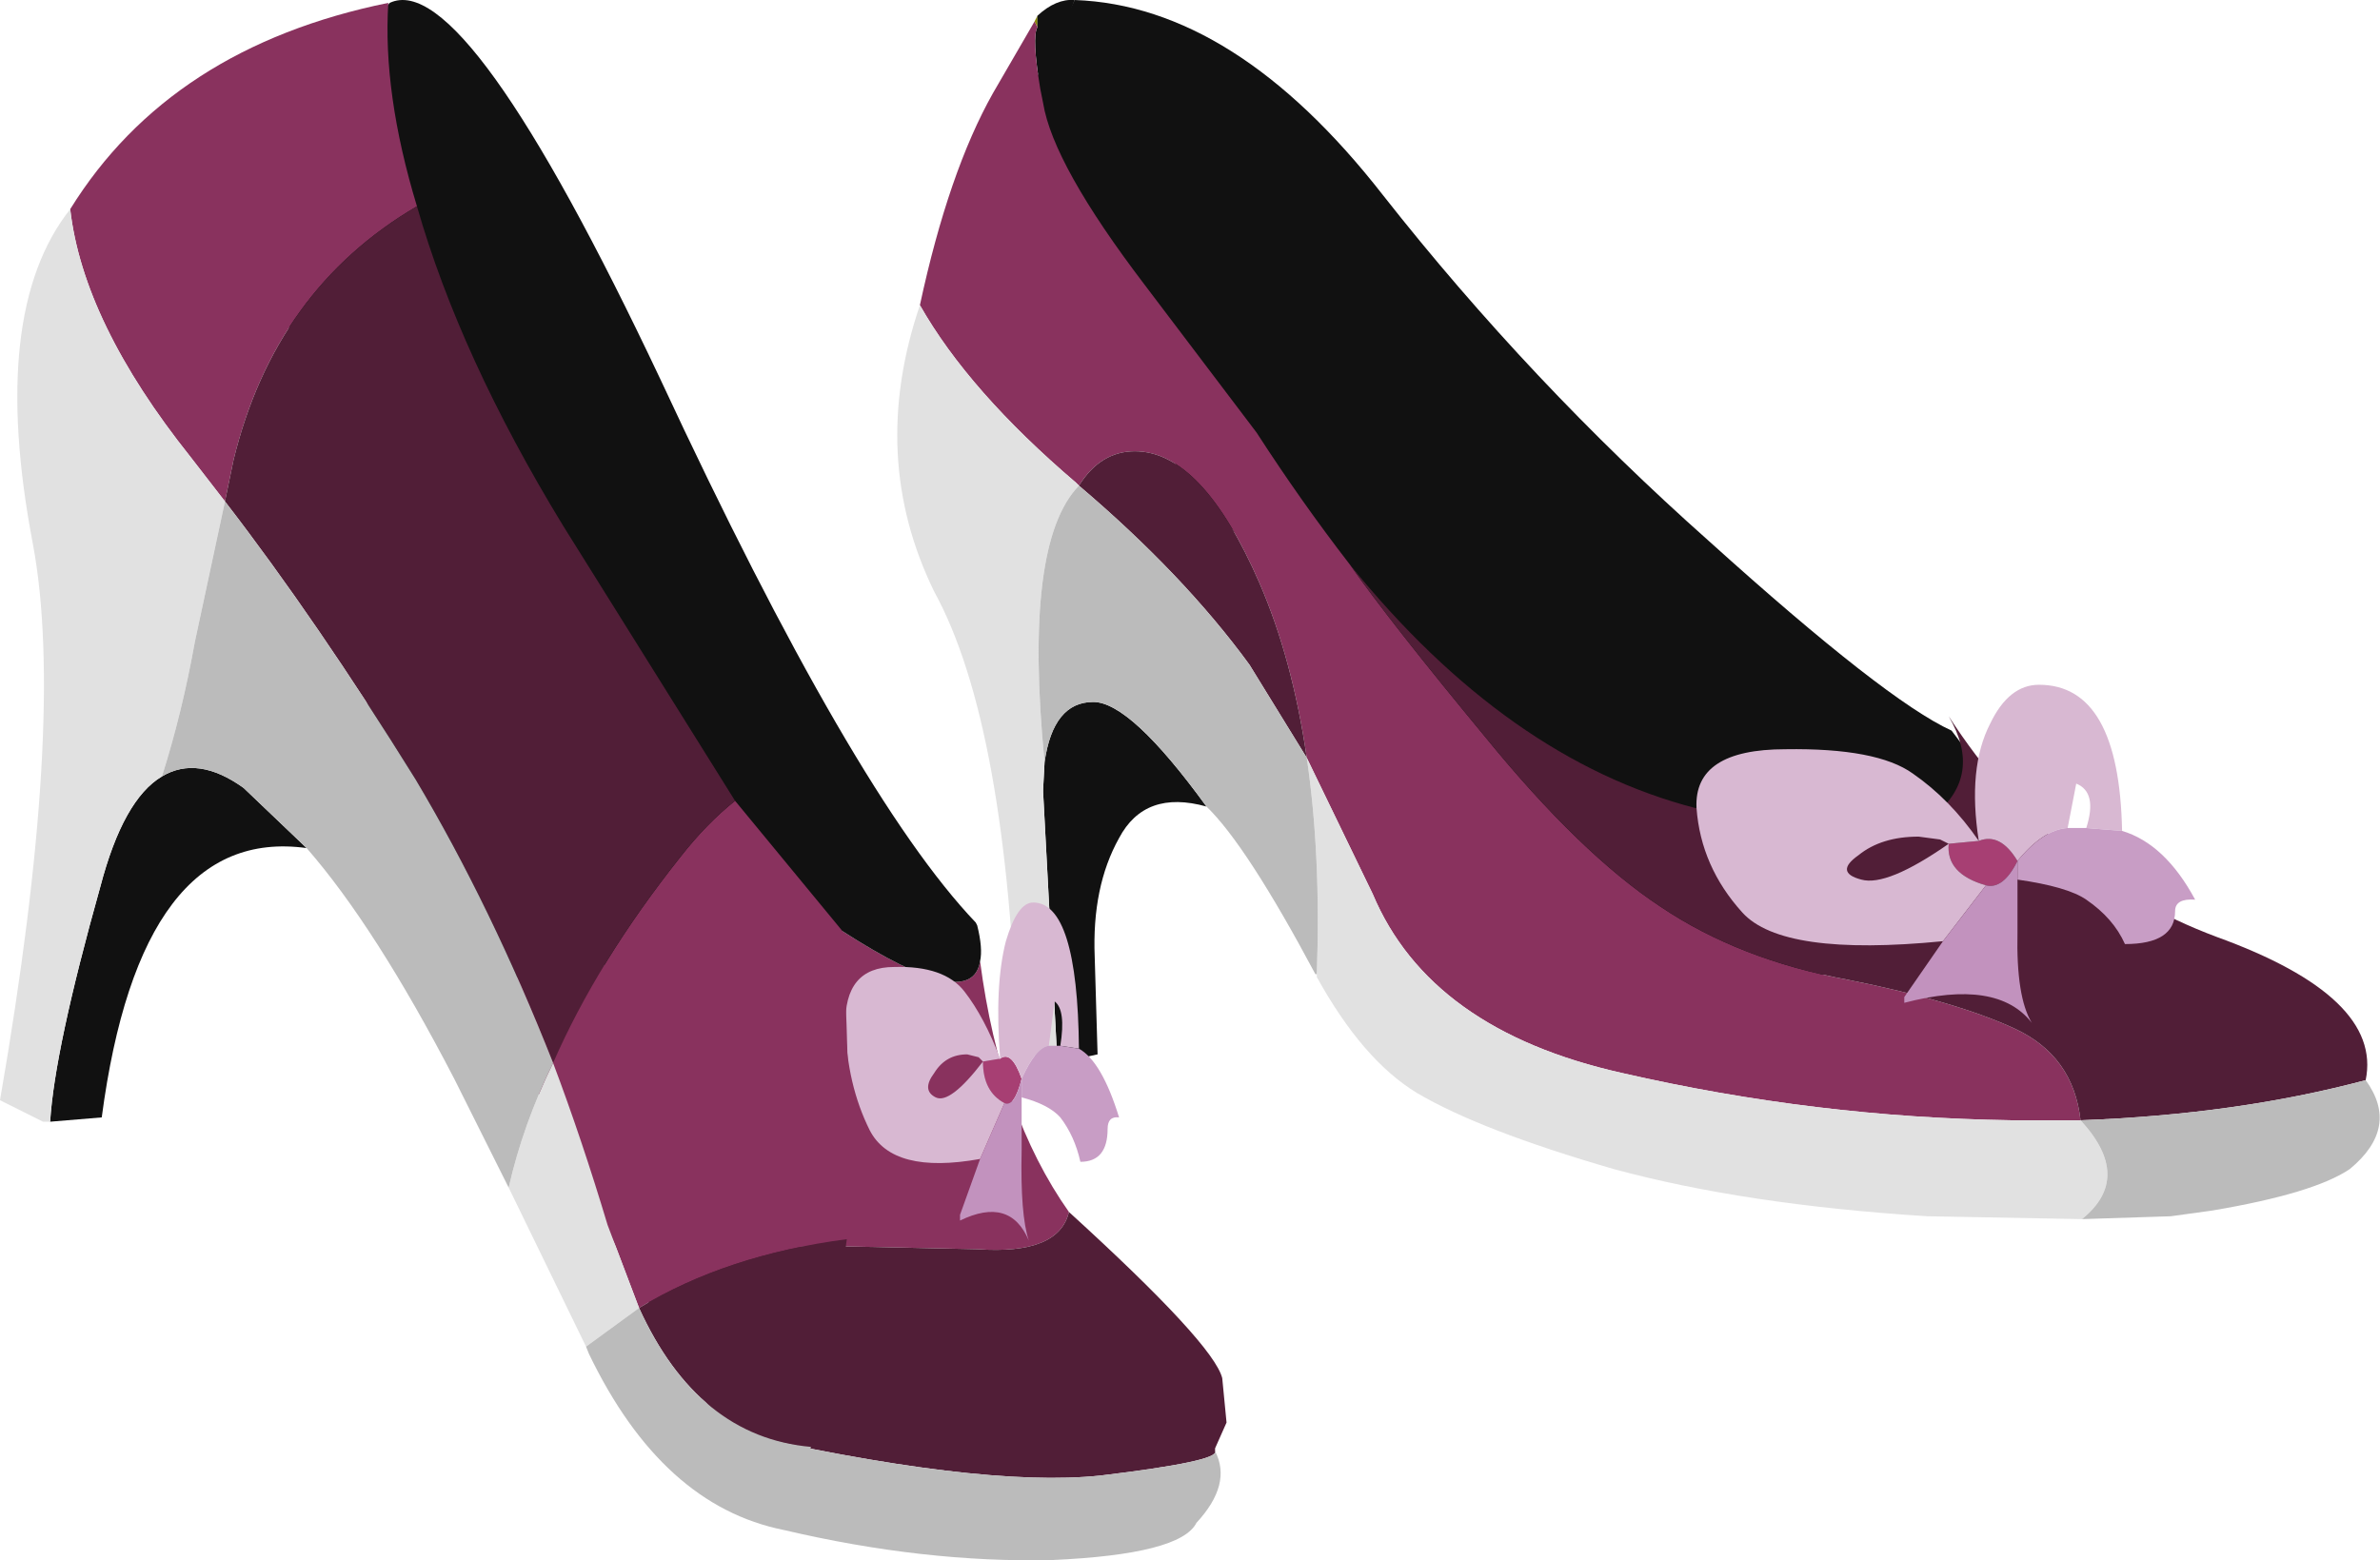
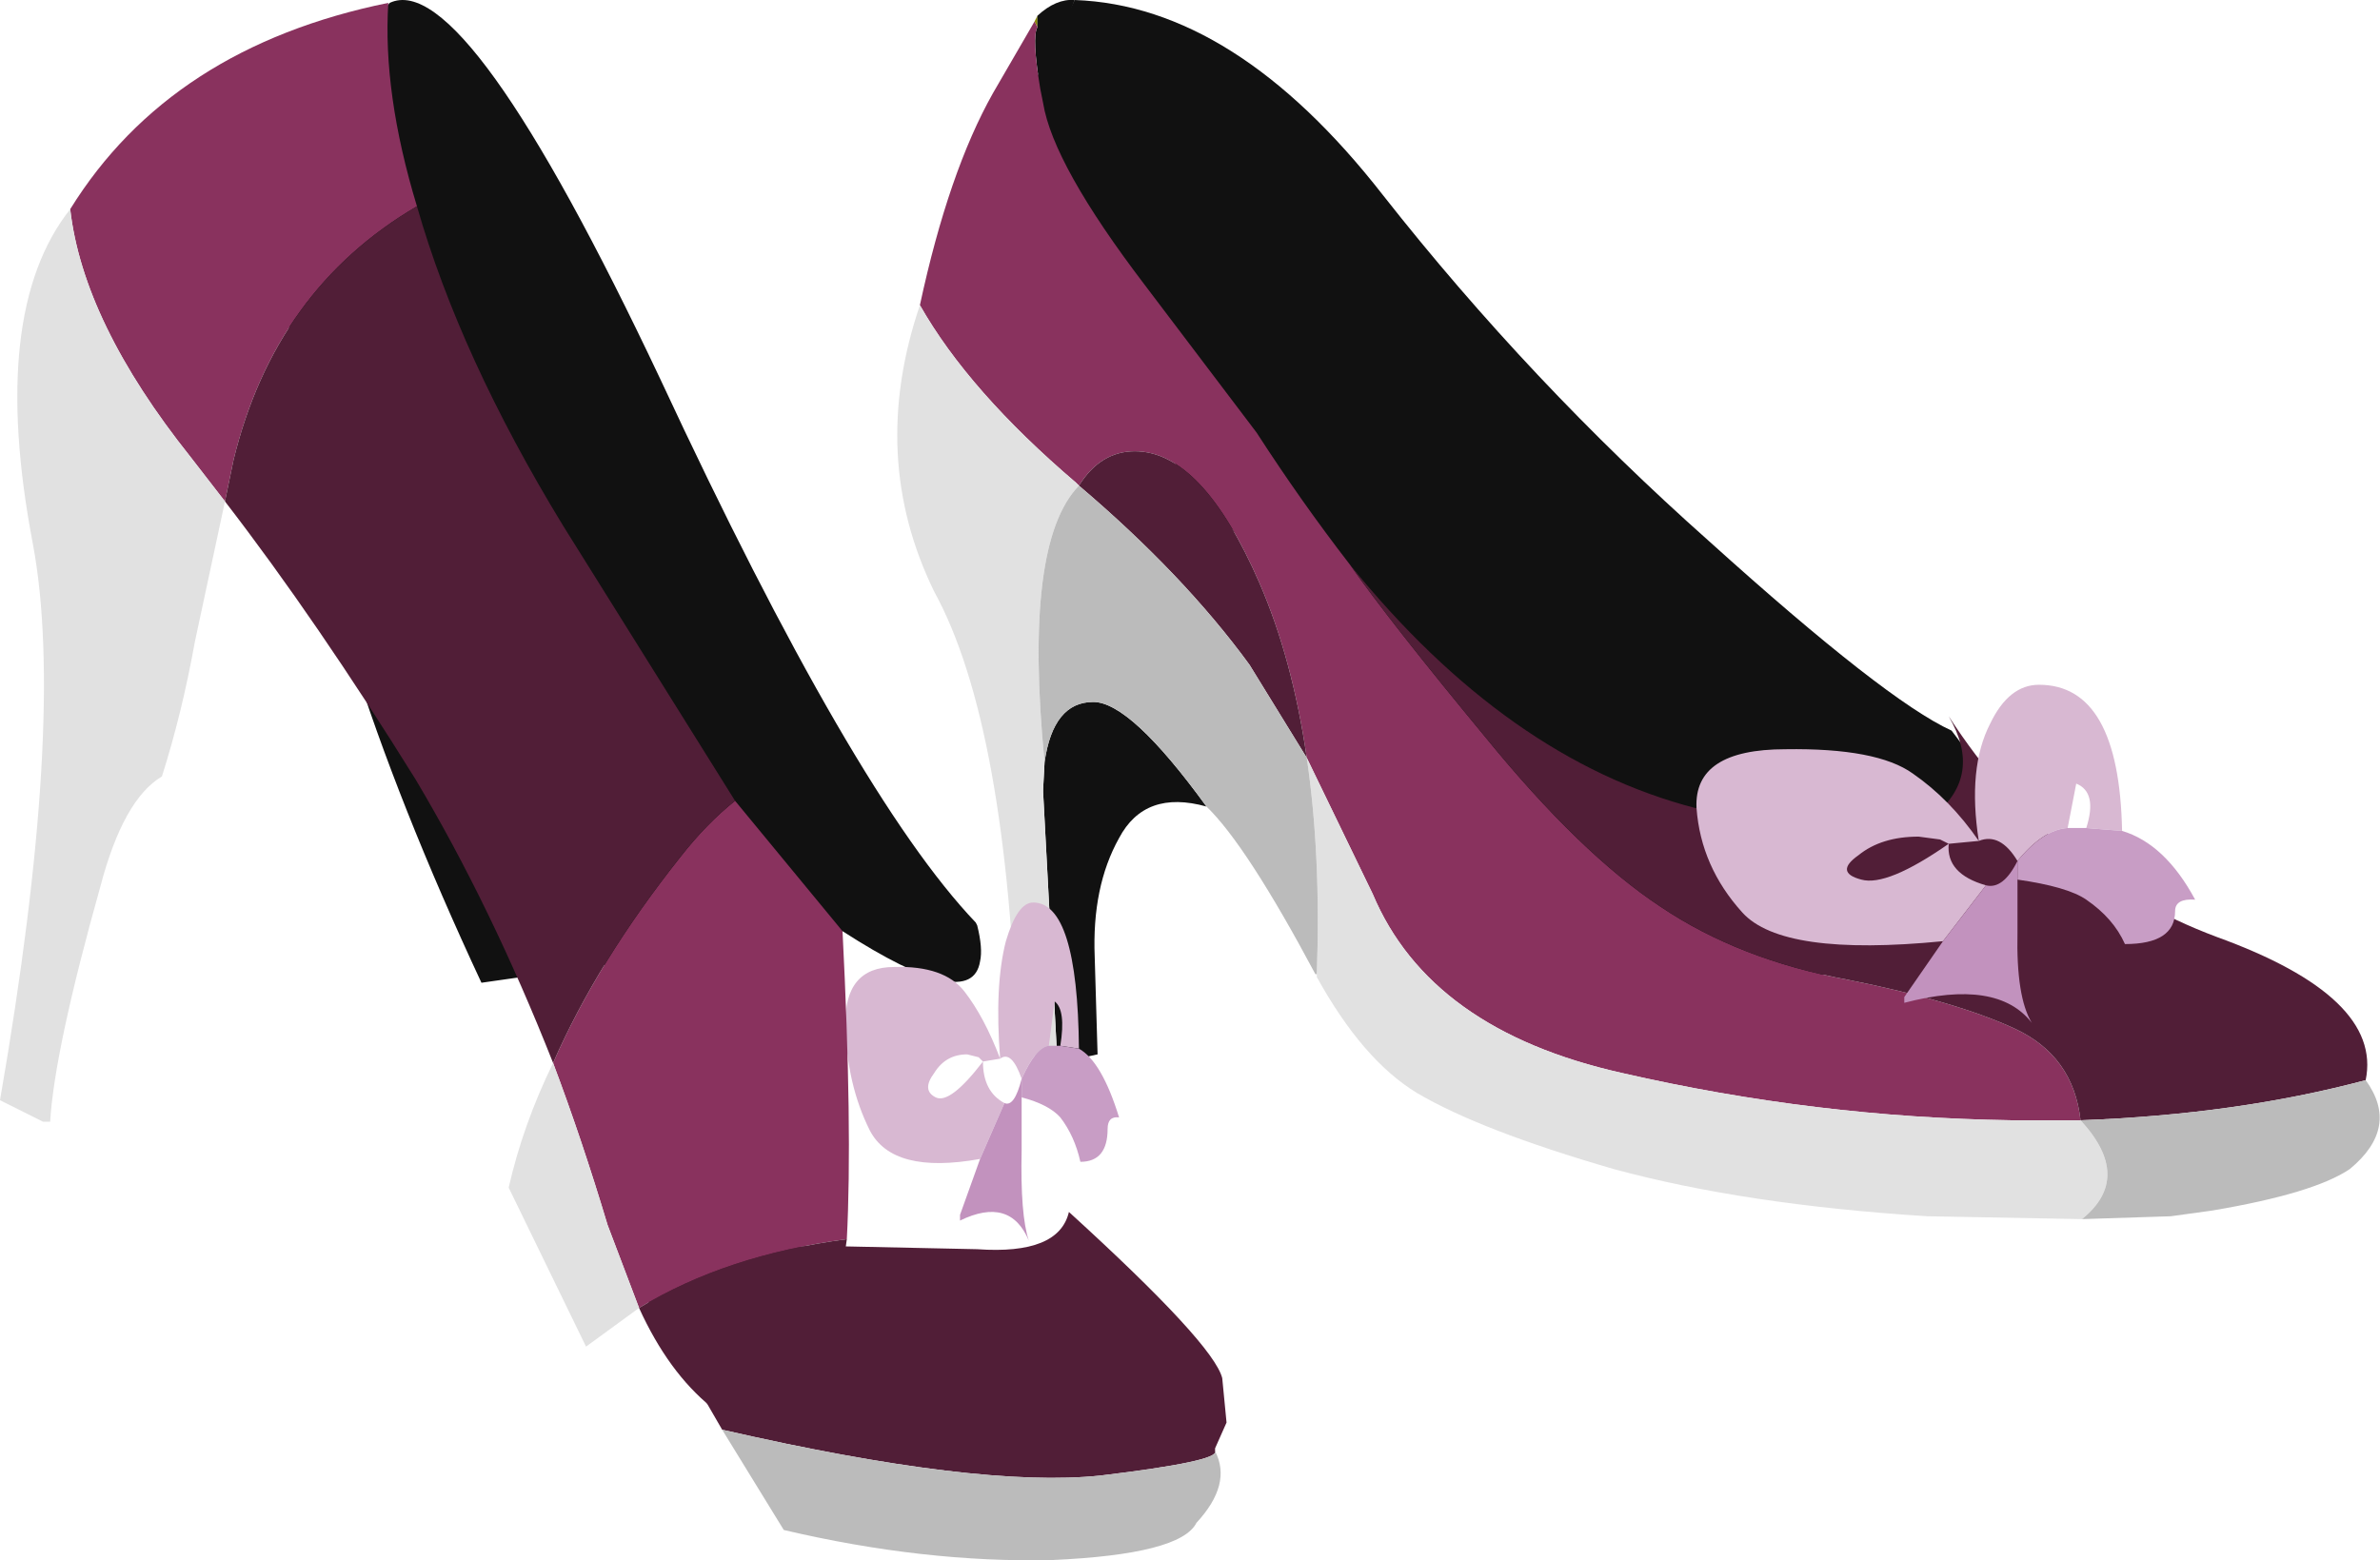
<svg xmlns="http://www.w3.org/2000/svg" height="54.45px" width="83.05px">
  <g transform="matrix(1.0, 0.0, 0.0, 1.0, 41.5, 27.2)">
    <path d="M26.6 -1.7 Q33.2 6.8 15.55 7.5 L-7.8 -19.45 -4.0 -27.2 Q1.6 -27.0 6.75 -20.4 11.9 -13.85 18.15 -8.3 24.3 -2.75 26.6 -1.7" fill="#111111" fill-rule="evenodd" stroke="none" />
    <path d="M-5.4 -26.45 L-5.3 -26.65 -5.3 -26.25 -5.4 -26.45" fill="#878601" fill-rule="evenodd" stroke="none" />
    <path d="M0.6 0.95 Q-1.55 0.35 -2.45 2.05 -3.4 3.75 -3.3 6.2 L-3.2 9.6 -4.6 9.9 -5.1 0.45 -5.1 0.35 -5.05 -0.6 Q-4.75 -2.7 -3.35 -2.7 -2.05 -2.7 0.6 0.95 M-5.3 -26.65 Q-4.65 -27.25 -4.0 -27.2 L-5.2 -24.1 Q-5.5 -25.9 -5.3 -26.25 L-5.3 -26.65" fill="#111111" fill-rule="evenodd" stroke="none" />
    <path d="M5.6 -7.5 Q7.0 -5.5 10.35 -1.45 13.65 2.6 16.45 4.45 19.2 6.3 23.0 7.0 26.75 7.75 28.8 8.7 30.85 9.65 31.1 11.9 L28.7 11.9 Q21.85 11.8 15.1 10.25 8.4 8.75 6.4 4.0 L4.1 -0.75 Q3.6 -4.2 2.45 -6.85 0.45 -11.45 -1.9 -11.45 -3.1 -11.45 -3.85 -10.25 L-3.95 -10.35 Q-7.7 -13.55 -9.4 -16.55 -8.4 -21.2 -6.85 -23.95 L-5.4 -26.45 -5.3 -26.25 Q-5.5 -25.9 -5.2 -24.1 L-5.1 -23.6 Q-4.75 -21.45 -1.55 -17.25 L2.35 -12.1 Q3.9 -9.7 5.6 -7.5" fill="#89325e" fill-rule="evenodd" stroke="none" />
    <path d="M5.6 -7.5 Q11.1 -0.7 17.65 1.0 L26.0 1.25 Q27.7 -0.15 26.5 -2.2 30.1 3.35 35.85 5.5 41.65 7.6 41.05 10.5 36.55 11.7 31.1 11.9 30.85 9.65 28.8 8.7 26.75 7.75 23.0 7.0 19.2 6.3 16.45 4.45 13.65 2.6 10.35 -1.45 7.0 -5.5 5.6 -7.5 M4.1 -0.75 L2.1 -4.0 Q-0.2 -7.15 -3.85 -10.25 -3.1 -11.45 -1.9 -11.45 0.45 -11.45 2.45 -6.85 3.6 -4.2 4.1 -0.75" fill="#511e37" fill-rule="evenodd" stroke="none" />
    <path d="M31.15 15.35 L25.75 15.25 Q19.4 14.85 14.8 13.6 10.15 12.25 7.95 10.95 6.05 9.8 4.45 6.9 L4.45 6.8 Q4.6 2.65 4.1 -0.75 L6.4 4.0 Q8.4 8.75 15.1 10.25 21.85 11.8 28.7 11.9 L31.1 11.9 Q32.95 13.9 31.15 15.35 M-4.6 9.9 L-4.95 9.8 -6.0 9.4 Q-6.35 -1.9 -8.9 -6.55 -11.2 -11.25 -9.4 -16.55 -7.7 -13.55 -3.95 -10.35 L-3.85 -10.25 Q-5.8 -8.25 -5.05 -0.6 L-5.1 0.35 -5.1 0.45 -4.6 9.9" fill="#e1e1e1" fill-rule="evenodd" stroke="none" />
    <path d="M31.1 11.9 Q36.55 11.7 41.05 10.5 42.25 12.15 40.5 13.6 39.25 14.45 35.7 15.05 L34.25 15.25 31.15 15.35 Q32.95 13.9 31.1 11.9 M4.45 6.8 L4.4 6.8 Q2.0 2.3 0.6 0.95 -2.05 -2.7 -3.35 -2.7 -4.75 -2.7 -5.05 -0.6 -5.8 -8.25 -3.85 -10.25 -0.2 -7.15 2.1 -4.0 L4.1 -0.75 Q4.6 2.65 4.45 6.8" fill="#bbbbbb" fill-rule="evenodd" stroke="none" />
-     <path d="M26.5 2.25 L27.55 2.15 Q28.3 1.85 28.9 2.85 28.4 3.85 27.8 3.7 26.4 3.3 26.5 2.25" fill="#a73f73" fill-rule="evenodd" stroke="none" />
    <path d="M26.5 2.25 L26.2 2.1 25.45 2.0 Q24.15 2.0 23.35 2.65 22.5 3.25 23.45 3.5 24.35 3.75 26.5 2.25 26.4 3.3 27.8 3.7 L26.3 5.65 Q20.7 6.2 19.3 4.65 17.85 3.05 17.7 1.0 17.6 -1.05 20.8 -1.05 24.0 -1.1 25.25 -0.2 26.55 0.7 27.55 2.15 27.15 -0.4 27.95 -1.95 28.6 -3.3 29.65 -3.3 32.45 -3.3 32.55 1.8 L31.3 1.7 Q31.7 0.45 30.95 0.15 L30.65 1.7 Q29.8 1.75 28.9 2.85 28.3 1.85 27.55 2.15 L26.5 2.25" fill="#d8b8d2" fill-rule="evenodd" stroke="none" />
    <path d="M28.9 2.85 Q29.8 1.75 30.65 1.7 L30.95 1.7 31.3 1.7 32.55 1.8 Q34.05 2.25 35.1 4.2 34.4 4.15 34.4 4.6 34.4 5.75 32.65 5.75 32.25 4.85 31.3 4.2 30.65 3.75 28.9 3.5 L28.9 2.85" fill="#c89dc5" fill-rule="evenodd" stroke="none" />
    <path d="M26.3 5.65 L27.8 3.7 Q28.4 3.85 28.9 2.85 L28.9 3.5 28.9 5.35 Q28.85 7.6 29.4 8.5 28.2 6.95 24.95 7.8 L24.95 7.6 26.3 5.65" fill="#c292be" fill-rule="evenodd" stroke="none" />
-     <path d="M-20.0 16.3 L-24.7 7.1 -12.1 5.3 Q-7.6 8.2 -7.3 6.35 -6.6 11.7 -4.2 15.1 -4.55 16.6 -7.4 16.4 L-12.1 16.3 -20.0 16.3" fill="#89325e" fill-rule="evenodd" stroke="none" />
    <path d="M-16.3 22.7 L-20.0 16.3 -12.1 16.3 -7.4 16.4 Q-4.55 16.6 -4.2 15.1 0.85 19.7 1.15 20.9 L1.3 22.45 0.9 23.35 0.9 23.45 Q1.05 23.8 -3.1 24.3 -7.35 24.75 -16.3 22.7" fill="#511e37" fill-rule="evenodd" stroke="none" />
    <path d="M-24.7 7.1 Q-36.3 -17.75 -27.9 -27.1 -25.25 -28.35 -18.45 -13.95 -11.7 0.55 -7.45 5.0 L-7.4 5.1 Q-7.2 5.9 -7.3 6.35 -7.6 8.2 -12.1 5.3 L-24.7 7.1" fill="#111111" fill-rule="evenodd" stroke="none" />
    <path d="M0.9 23.45 Q1.5 24.6 0.25 25.95 -0.3 27.05 -4.8 27.25 -9.25 27.35 -14.15 26.2 L-16.3 22.7 Q-7.35 24.75 -3.1 24.3 1.05 23.8 0.9 23.45" fill="#bbbbbb" fill-rule="evenodd" stroke="none" />
-     <path d="M-7.2 9.85 L-6.6 9.75 Q-6.2 9.45 -5.85 10.45 -6.1 11.45 -6.45 11.3 -7.2 10.9 -7.2 9.85" fill="#a73f73" fill-rule="evenodd" stroke="none" />
    <path d="M-7.2 9.85 L-7.35 9.7 -7.75 9.6 Q-8.5 9.6 -8.9 10.25 -9.35 10.85 -8.85 11.1 -8.35 11.35 -7.2 9.85 -7.2 10.9 -6.45 11.3 L-7.3 13.25 Q-10.35 13.8 -11.15 12.25 -11.95 10.65 -12.0 8.6 -12.05 6.55 -10.3 6.55 -8.55 6.5 -7.85 7.4 -7.15 8.3 -6.6 9.75 -6.8 7.2 -6.4 5.65 -6.0 4.3 -5.45 4.3 -3.9 4.3 -3.85 9.4 L-4.5 9.3 Q-4.3 8.05 -4.7 7.75 L-4.9 9.3 Q-5.35 9.35 -5.85 10.45 -6.2 9.45 -6.6 9.75 L-7.2 9.85" fill="#d8b8d2" fill-rule="evenodd" stroke="none" />
    <path d="M-5.85 10.45 Q-5.35 9.35 -4.9 9.3 L-4.7 9.3 -4.5 9.3 -3.85 9.4 Q-3.05 9.85 -2.45 11.8 -2.85 11.75 -2.85 12.2 -2.85 13.35 -3.8 13.35 -4.0 12.45 -4.5 11.8 -4.9 11.35 -5.85 11.1 L-5.85 10.45" fill="#c89dc5" fill-rule="evenodd" stroke="none" />
    <path d="M-7.3 13.25 L-6.45 11.3 Q-6.1 11.45 -5.85 10.45 L-5.85 11.1 -5.85 12.95 Q-5.9 15.2 -5.6 16.1 -6.25 14.55 -8.0 15.4 L-8.0 15.2 -7.3 13.25" fill="#c292be" fill-rule="evenodd" stroke="none" />
-     <path d="M-30.8 2.4 Q-36.6 1.6 -37.95 11.8 L-39.75 11.95 Q-39.6 9.45 -38.0 3.75 -37.2 0.7 -35.85 -0.1 -34.6 -0.85 -33.0 0.3 L-30.8 2.4" fill="#111111" fill-rule="evenodd" stroke="none" />
    <path d="M-39.05 -19.9 Q-35.55 -25.55 -27.95 -27.1 -28.15 -23.95 -26.95 -20.0 -31.9 -17.1 -33.35 -11.15 L-33.65 -9.7 -34.85 -11.25 Q-38.6 -15.95 -39.05 -19.9 M-15.85 0.75 L-12.1 5.3 Q-11.75 12.2 -11.95 16.05 -16.15 16.6 -19.2 18.45 L-20.3 15.55 Q-21.2 12.55 -22.2 9.9 -20.65 6.35 -17.75 2.7 -16.85 1.55 -15.85 0.75" fill="#89325e" fill-rule="evenodd" stroke="none" />
    <path d="M-26.95 -20.0 Q-25.45 -14.75 -21.85 -8.85 L-15.85 0.75 Q-16.85 1.55 -17.75 2.7 -20.65 6.35 -22.2 9.9 -24.35 4.45 -27.0 0.0 -30.45 -5.55 -33.65 -9.7 L-33.35 -11.15 Q-31.9 -17.1 -26.95 -20.0 M-11.95 16.05 L-12.5 20.0 -13.2 23.3 Q-17.15 22.95 -19.2 18.45 -16.15 16.6 -11.95 16.05" fill="#511e37" fill-rule="evenodd" stroke="none" />
    <path d="M-21.05 19.8 L-23.75 14.25 Q-23.25 12.05 -22.2 9.9 -21.2 12.55 -20.3 15.55 L-19.2 18.45 -21.05 19.8 M-39.75 11.95 L-40.0 11.95 -41.5 11.2 Q-39.2 -2.05 -40.35 -8.2 -41.9 -16.3 -39.05 -19.9 -38.6 -15.95 -34.85 -11.25 L-33.65 -9.7 -34.7 -4.8 Q-35.15 -2.3 -35.85 -0.1 -37.2 0.7 -38.0 3.75 -39.6 9.45 -39.75 11.95" fill="#e1e1e1" fill-rule="evenodd" stroke="none" />
-     <path d="M-13.2 23.3 L-13.65 24.75 -14.15 26.2 Q-18.4 25.35 -20.95 20.05 L-21.05 19.8 -19.2 18.45 Q-17.15 22.95 -13.2 23.3 M-23.75 14.25 L-25.65 10.45 Q-28.4 5.15 -30.8 2.4 L-33.0 0.3 Q-34.6 -0.85 -35.85 -0.1 -35.15 -2.3 -34.7 -4.8 L-33.65 -9.7 Q-30.45 -5.55 -27.0 0.0 -24.35 4.45 -22.2 9.9 -23.25 12.05 -23.75 14.25" fill="#bbbbbb" fill-rule="evenodd" stroke="none" />
  </g>
</svg>